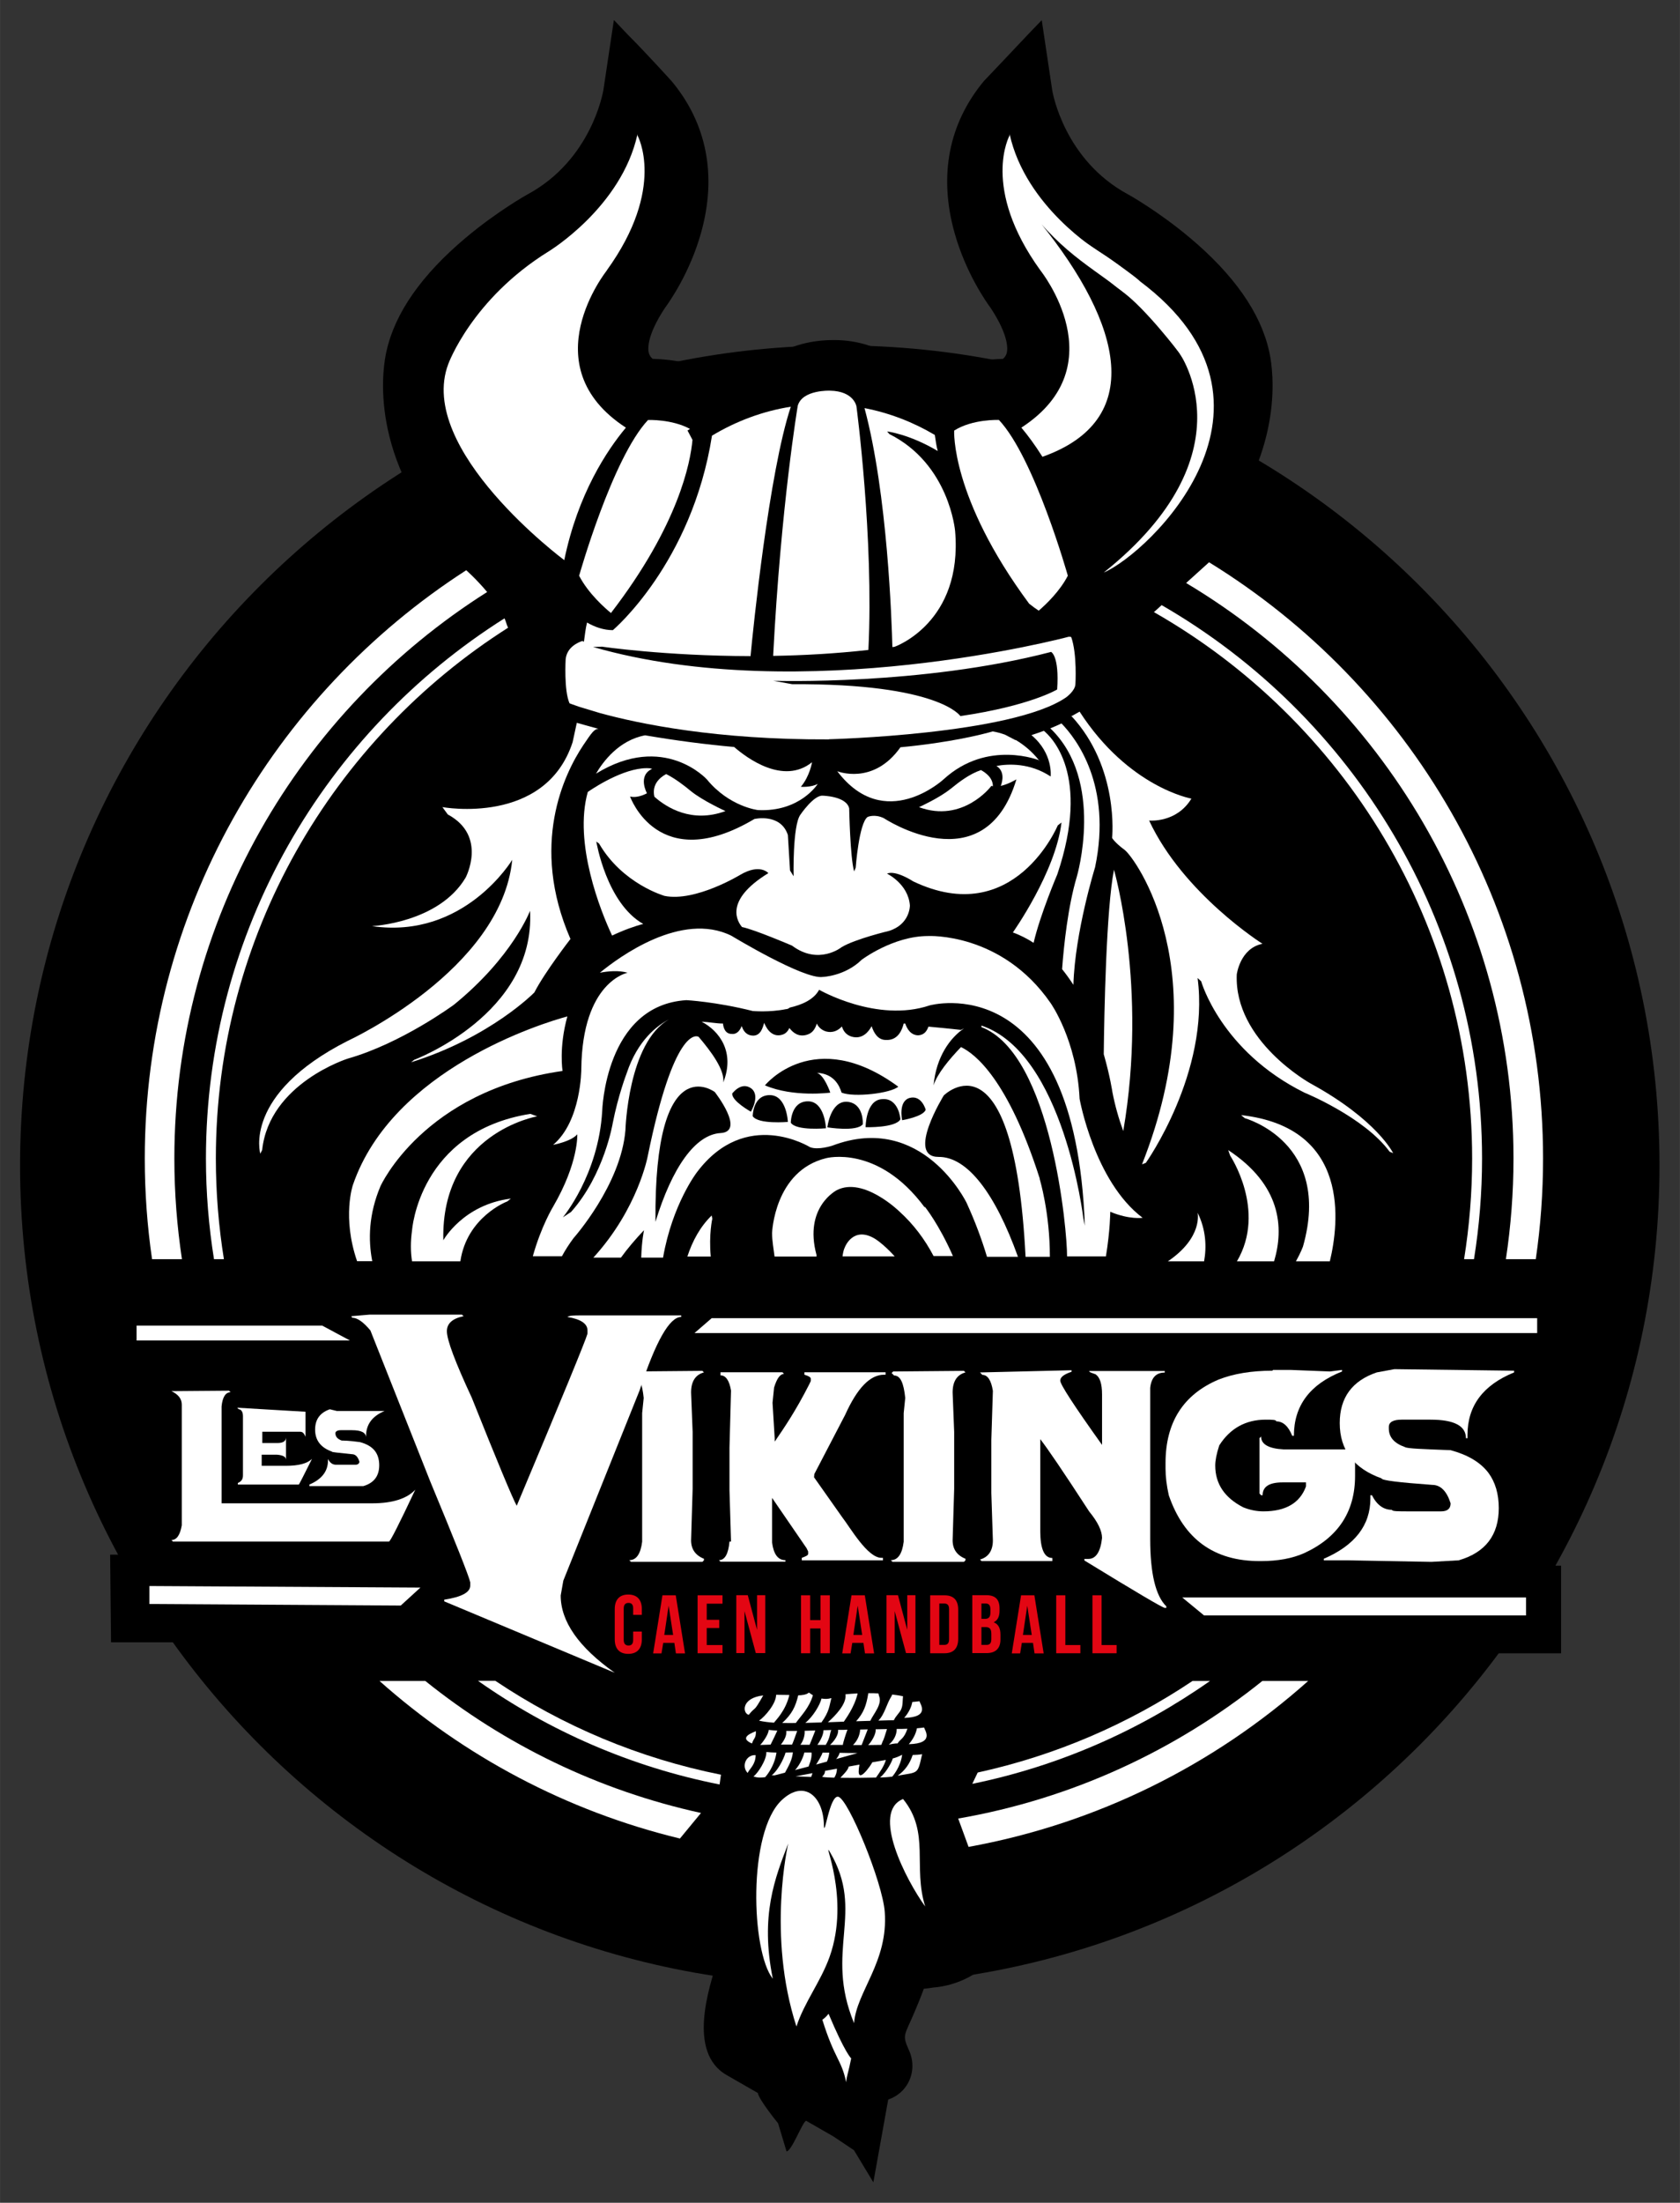
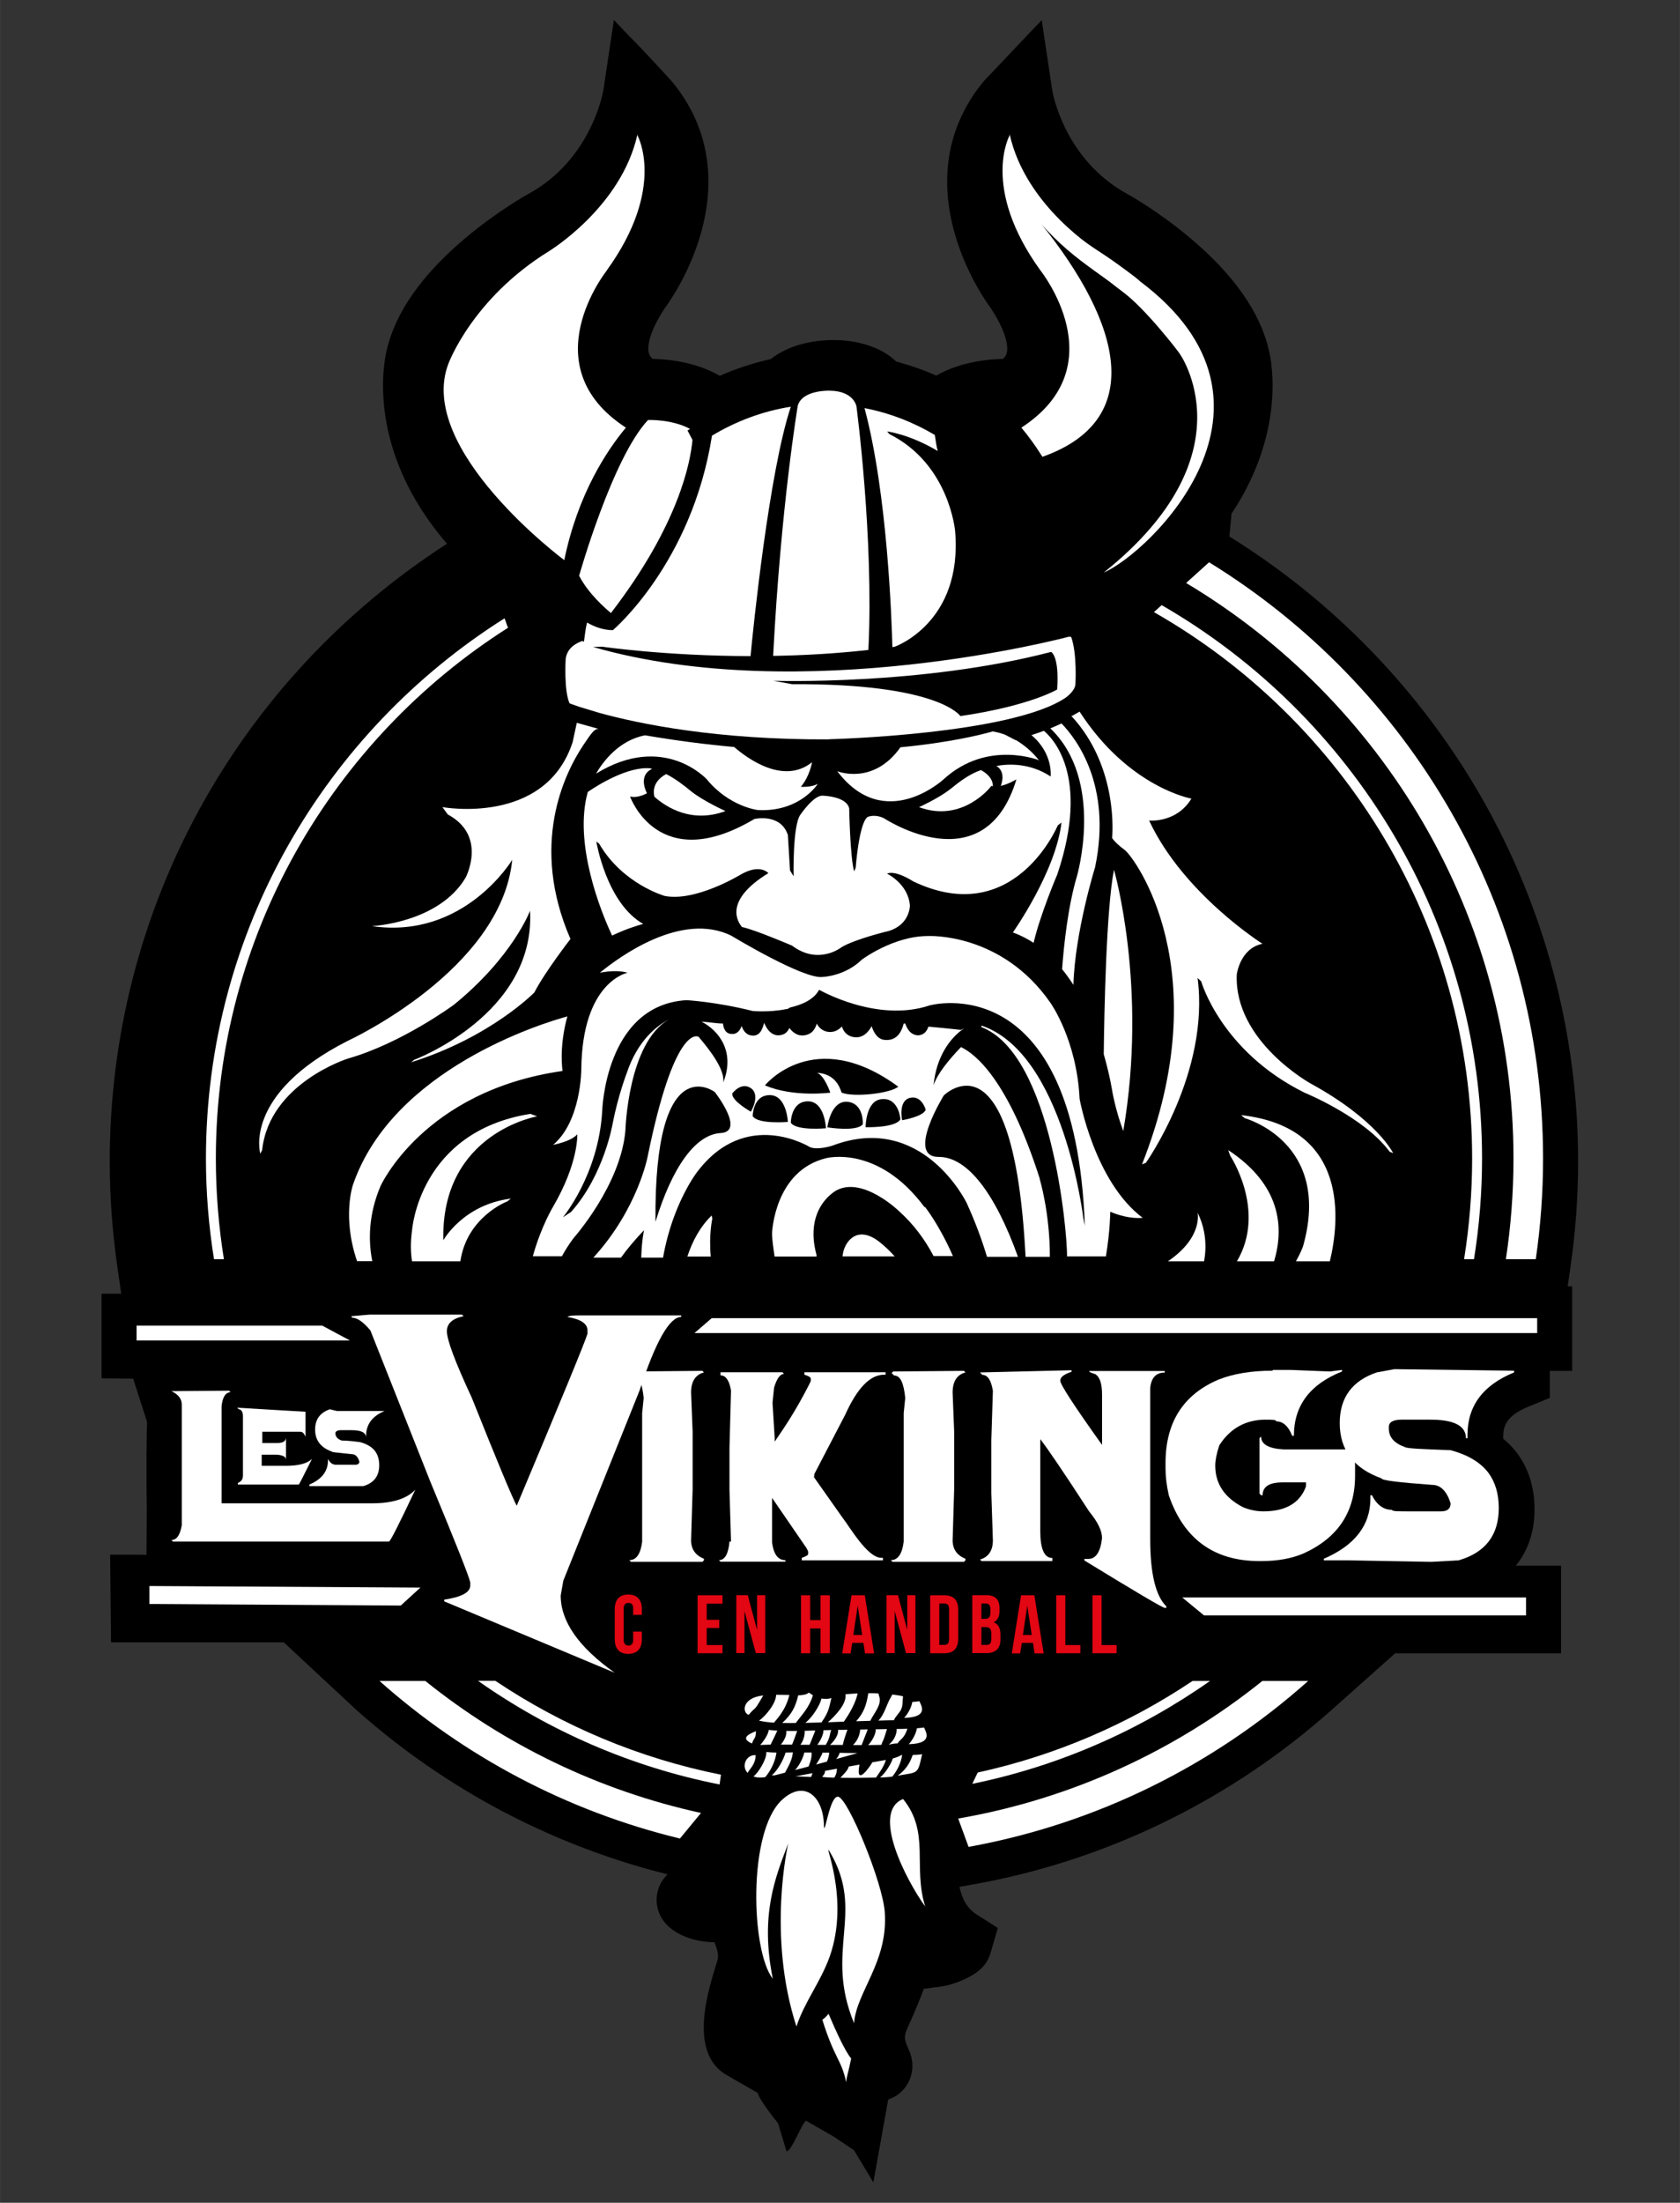
<svg xmlns="http://www.w3.org/2000/svg" version="1.1" viewBox="0 0 108.49 142.2" height="537.43" width="410.04">
  <rect x="0" y="0" width="108.49" height="142.2" fill="#333333" stroke="none" />
  <defs>
    <clipPath>
      <path d="m 36.671,455.53 h 91.819 v 111.4 H 36.671 Z" />
    </clipPath>
  </defs>
  <g transform="translate(-95.122,-44.785)">
    <g transform="matrix(1.153,0,0,-1.153,202.29,120.02)">
-       <path d="m 0,0 c 0,25.357 -20.556,45.912 -45.912,45.912 -25.357,0 -45.913,-20.555 -45.913,-45.912 0,-25.357 20.556,-45.912 45.913,-45.912 C -20.556,-45.912 0,-25.357 0,0" />
-     </g>
+       </g>
    <g transform="matrix(1.153,0,0,-1.153,158.18,172.11)">
      <path d="m 0,0 c 0.357,0.248 0.642,0.584 0.786,1.076 l 0.409,1.408 -1.217,0.777 c -0.519,0.348 -0.779,0.846 -0.93,1.524 l 0.865,0.156 C 0.127,4.98 0.342,5.021 0.555,5.063 L 0.594,5.07 C 7.743,6.489 14.4,9.807 19.887,14.691 l 3.562,3.171 h 9.295 v 4.909 H 30.21 c 0.68,0.835 1.048,1.904 1.048,3.146 0,1.206 -0.323,2.26 -0.959,3.131 l -0.03,0.04 c -0.222,0.289 -0.478,0.551 -0.766,0.787 v 0.09 c 0,0.547 0.108,1.175 1.397,1.702 l 1.213,0.496 v 1.512 h 1.251 v 4.736 h -0.25 l 0.156,1.079 c 0.284,1.956 0.428,3.947 0.428,5.917 0,7.145 -1.871,14.189 -5.409,20.368 C 24.882,71.728 20,76.778 14.166,80.391 l 0.121,1.28 c 3.031,4.557 2.244,8.515 2.101,9.106 -0.477,2.141 -1.976,4.28 -4.455,6.357 -1.742,1.459 -3.361,2.367 -3.429,2.405 l -0.021,0.01 c -3.566,1.931 -4.215,5.681 -4.239,5.821 l -0.588,3.93 -0.779,-0.81 c -0.604,-0.65 -2.453,-2.59 -2.453,-2.59 -1.981,-2.38 -2.552,-5.31 -1.648,-8.521 0.625,-2.223 1.759,-3.843 2.035,-4.215 1.035,-1.582 0.935,-2.325 0.88,-2.517 -0.04,-0.135 -0.124,-0.238 -0.207,-0.31 -1.696,-0.05 -2.902,-0.463 -3.734,-0.936 -0.732,0.321 -1.482,0.583 -2.243,0.783 -0.897,0.872 -2.305,1.205 -3.442,1.205 h -0.146 c -0.578,0 -2.237,-0.1 -3.438,-1.064 -0.974,-0.215 -1.93,-0.529 -2.86,-0.938 -0.835,0.481 -2.048,0.904 -3.761,0.951 -0.08,0.07 -0.166,0.175 -0.206,0.31 -0.06,0.191 -0.155,0.935 0.881,2.516 0.275,0.373 1.41,1.992 2.035,4.216 0.901,3.2 0.336,6.12 -1.631,8.49 0,0 -1.455,1.61 -2.469,2.62 l -0.778,0.82 -0.589,-3.93 c -0.03,-0.15 -0.676,-3.9 -4.24,-5.831 l -0.02,-0.01 c -0.07,-0.04 -1.688,-0.946 -3.429,-2.405 -2.479,-2.077 -3.979,-4.215 -4.456,-6.356 -0.159,-0.662 -1.132,-5.561 3.386,-10.792 -11.828,-7.629 -18.889,-20.555 -18.889,-34.578 0,-1.967 0.144,-3.957 0.427,-5.917 l 0.217,-1.496 h -1.103 V 33.26 l 1.772,-0.02 0.775,-2.415 -0.03,-1.878 v -1.752 l 0.02,-1.244 -0.02,-2.574 -0.732,0.01 h -1.304 l 0.05,-4.907 h 9.673 l 4.074,-3.792 c 2.824,-2.514 5.985,-4.625 9.365,-6.272 l 0.802,-0.376 c 2.333,-1.075 4.763,-1.932 7.255,-2.549 l -0.11,-0.122 c -0.517,-0.577 -0.646,-1.408 -0.33,-2.119 0.481,-1.076 1.884,-1.559 3.065,-1.561 0.192,-0.482 0.253,-0.751 0.162,-1.049 -0.424,-1.392 -1.716,-5.103 0.521,-6.388 l 1.75,-1.006 c 0.06,-0.381 1.133,-1.694 1.133,-1.694 l 0.474,-1.574 c 0.286,0 0.882,1.627 1.096,1.714 l 0.033,-0.019 1.503,-0.863 1.147,-0.769 1.085,-1.797 0.832,4.637 c 0.421,0.138 0.789,0.417 1.038,0.801 0.37,0.571 0.419,1.298 0.131,1.942 -0.407,0.911 -0.269,0.788 0.319,2.188 0.158,0.376 0.335,0.797 0.506,1.27 0.195,0.017 0.384,0.042 0.565,0.073 0,0 1.234,0.049 2.391,0.842" />
    </g>
    <g style="stroke-width:1.153">
      <g style="fill:#e30613">
        <path d="m 136.57,150.11 v 0.5 c 0,0.6 -0.3,0.94 -0.88,0.94 -0.57,0 -0.87,-0.34 -0.87,-0.94 v -1.95 c 0,-0.6 0.3,-0.94 0.87,-0.94 0.58,0 0.88,0.34 0.88,0.94 v 0.37 h -0.56 v -0.41 c 0,-0.26 -0.11,-0.36 -0.3,-0.36 -0.19,0 -0.31,0.1 -0.31,0.36 v 2.02 c 0,0.27 0.12,0.37 0.31,0.37 0.19,0 0.3,-0.1 0.3,-0.37 v -0.53 z" />
-         <path d="m 138.02,150.33 h 0.57 l -0.29,-1.89 z m 1.34,1.19 h -0.59 l -0.1,-0.68 h -0.72 l -0.11,0.68 h -0.54 l 0.6,-3.75 h 0.86 z" />
        <path d="m 140.76,149.35 h 0.81 v 0.53 h -0.81 v 1.1 h 1.02 v 0.53 h -1.61 v -3.74 h 1.61 v 0.54 h -1.02 z" />
        <path d="m 143.2,148.79 v 2.71 h -0.53 v -3.74 h 0.74 l 0.6,2.24 v -2.24 h 0.53 v 3.74 h -0.61 z" />
        <path d="m 147.44,151.51 h -0.59 v -3.74 h 0.59 v 1.6 h 0.67 v -1.6 h 0.6 v 3.74 h -0.6 v -1.6 h -0.67 z" />
        <path d="m 150.23,150.33 h 0.57 l -0.29,-1.89 z m 1.34,1.19 h -0.59 l -0.1,-0.68 h -0.72 l -0.11,0.68 h -0.54 l 0.6,-3.75 h 0.86 z" />
        <path d="m 152.9,148.79 v 2.71 h -0.53 v -3.74 h 0.74 l 0.6,2.24 v -2.24 h 0.53 v 3.74 h -0.61 z" />
        <path d="m 155.78,148.3 v 2.67 h 0.33 c 0.19,0 0.3,-0.1 0.3,-0.36 v -1.95 c 0,-0.26 -0.11,-0.36 -0.3,-0.36 z m -0.59,-0.53 h 0.93 c 0.59,0 0.88,0.32 0.88,0.92 v 1.89 c 0,0.6 -0.29,0.93 -0.88,0.93 h -0.93 z" />
        <path d="m 158.5,149.82 v 1.15 h 0.34 c 0.19,0 0.3,-0.1 0.3,-0.37 v -0.33 c 0,-0.34 -0.11,-0.45 -0.38,-0.45 z m 0,-1.52 v 0.99 h 0.23 c 0.22,0 0.35,-0.1 0.35,-0.4 v -0.21 c 0,-0.27 -0.1,-0.38 -0.3,-0.38 z m 1.17,0.32 v 0.14 c 0,0.38 -0.12,0.63 -0.38,0.75 0.32,0.12 0.44,0.41 0.44,0.8 v 0.31 c 0,0.57 -0.31,0.88 -0.89,0.88 h -0.93 v -3.74 h 0.89 c 0.61,0 0.87,0.28 0.87,0.86" />
        <path d="m 161.18,150.33 h 0.57 l -0.29,-1.89 z m 1.34,1.19 h -0.59 l -0.1,-0.68 h -0.72 l -0.11,0.68 h -0.54 l 0.6,-3.75 h 0.86 z" />
        <path d="m 163.33,147.77 h 0.59 v 3.21 h 0.97 v 0.53 h -1.56 z" />
        <path d="m 165.67,147.77 h 0.59 v 3.21 h 0.97 v 0.53 h -1.56 z" />
      </g>
      <g style="fill:#ffffff">
        <path d="m 109.91,134.56 0.1,0.1 c -0.32,0 -0.52,0.31 -0.58,0.91 v 6.26 h 9.73 c 1.31,0 2.24,-0.3 2.78,-0.88 v 0 0 c -1.05,2.23 -1.62,3.35 -1.7,3.35 h -13.95 l -0.1,-0.1 c 0.34,0 0.56,-0.32 0.67,-0.95 v -2.74 -1.99 -3.06 c 0,-0.37 -0.22,-0.66 -0.67,-0.87 v 0 0 z" />
        <path d="m 114.85,135.92 v 0 1.51 0.1 c -0.1,-0.21 -0.17,-0.32 -0.35,-0.32 h -0.27 -2.17 v 0.73 0 h 0.97 c 0.37,0 0.56,-0.12 0.56,-0.37 v 0 0 1.45 0 c 0,-0.19 -0.2,-0.3 -0.6,-0.33 h -0.87 -0.1 v 0.21 0.51 h 1.55 c 0.84,0 1.4,-0.15 1.7,-0.45 v 0 c -0.54,1.09 -0.83,1.64 -0.85,1.66 h -3.94 v -0.1 c 0.22,-0.1 0.33,-0.23 0.33,-0.49 v -1.16 -1.35 -1.32 c 0,-0.29 -0.13,-0.44 -0.27,-0.44 l -0.1,-0.1 v 0 z" />
        <path d="m 116.87,135.87 h 3.09 v 0 0 c -0.8,0.33 -1.2,0.87 -1.2,1.62 v 0.1 0 c 0,-0.32 -0.3,-0.48 -0.91,-0.48 h -0.56 -0.18 c -0.22,0 -0.33,0.1 -0.33,0.19 v 0 c 0,0.22 0.13,0.38 0.41,0.48 0.1,0 0.46,0 1.18,0.1 0.44,0.12 0.77,0.31 0.97,0.58 0.18,0.24 0.27,0.55 0.27,0.91 0,0.7 -0.34,1.15 -1.03,1.35 h -0.71 -2.19 -0.58 v -0.1 c 0.8,-0.34 1.2,-0.86 1.2,-1.55 v -0.1 0 c 0.13,0.25 0.3,0.37 0.52,0.37 0,0 0.15,0 0.45,0 h 0.81 c 0.17,0 0.25,-0.1 0.25,-0.2 -0.1,-0.32 -0.26,-0.48 -0.48,-0.48 -0.87,-0.1 -1.3,-0.12 -1.3,-0.17 -0.72,-0.26 -1.08,-0.73 -1.08,-1.42 0,-0.66 0.32,-1.09 0.95,-1.31 z" />
        <path d="m 117.81,129.75 1.18,-0.1 h 5.96 l 0.11,0.1 c -0.72,0.15 -1.08,0.47 -1.08,0.97 0,0.57 0.54,2 1.61,4.3 1.65,4.13 2.62,6.46 2.9,6.97 2.93,-6.97 4.45,-10.67 4.57,-11.11 v -0.21 c 0,-0.44 -0.44,-0.73 -1.3,-0.87 v 0 c 0.15,-0.1 0.44,-0.1 0.87,-0.1 h 6.48 v 0.1 c -0.75,0 -1.65,1.58 -2.68,4.73 l -4.93,12.29 -0.17,0.96 c 0,1.68 1.16,3.34 3.49,4.99 v 0 l -11.01,-4.61 v -0.11 c 1.12,-0.17 1.68,-0.47 1.68,-0.91 v -0.21 c -0.1,-0.43 -0.96,-2.6 -2.58,-6.5 l -3.87,-9.76 c -0.45,-0.54 -0.84,-0.82 -1.18,-0.82 z" />
        <path d="m 140.48,133.28 0.1,0.1 c -0.55,0.15 -0.83,0.58 -0.83,1.3 l 0.1,2.54 v 3.68 l -0.1,3.32 c 0,0.57 0.28,0.97 0.83,1.19 v 0.1 l -0.1,0.1 h -4.61 l -0.11,-0.11 c 0.45,0 0.73,-0.39 0.83,-1.19 v -8.3 l 0.1,-0.98 c -0.1,-0.97 -0.31,-1.45 -0.72,-1.45 l -0.16,-0.16 0.1,-0.1 z" />
        <path d="m 147.69,140.15 1.82,2.58 c 0.52,0.67 1.63,2.62 2.53,2.62 h 0.1 v 0.16 h -5.24 v -0.16 c 0.27,-0.1 0.41,-0.16 0.41,-0.26 v -0.15 l -0.1,-0.21 -2.23,-3.25 v 0.1 2.78 c 0.1,0.76 0.38,1.14 0.86,1.14 v 0 0.1 h -4.19 l -0.1,-0.1 c 0.38,0 0.61,-0.4 0.68,-1.2 h 0.1 l -0.1,-3.32 v -2.74 l 0.1,-3.69 c -0.11,-0.65 -0.34,-0.98 -0.68,-0.98 v 0 -0.1 -0.1 h 4 l 0.1,0.11 c -0.25,0 -0.46,0.29 -0.64,0.88 l -0.1,0.98 0.14,2.3 v 0.21 c 0.6,-0.88 1.34,-1.95 2.23,-3.7 l 0.1,-0.21 v -0.15 c 0,-0.1 -0.14,-0.18 -0.41,-0.26 v -0.16 h 5.24 v 0.16 h -0.1 c -0.9,0 -1.73,0.86 -2.51,2.59 l -1.99,3.82 z" />
        <path d="m 157.37,133.28 0.1,0.1 c -0.55,0.15 -0.83,0.58 -0.83,1.3 l 0.1,2.54 v 3.68 l -0.1,3.32 c 0,0.57 0.28,0.97 0.83,1.19 v 0.1 l -0.1,0.1 h -4.61 l -0.11,-0.11 c 0.45,0 0.73,-0.39 0.83,-1.19 v -8.3 l 0.1,-0.98 c -0.1,-0.97 -0.31,-1.45 -0.72,-1.45 l -0.16,-0.16 0.1,-0.1 z" />
        <path d="m 164.32,133.24 v 0.1 c -0.49,0.16 -0.73,0.35 -0.73,0.57 0,0.25 0.9,1.63 2.7,4.15 v -3.26 c 0,-0.68 -0.14,-1.11 -0.42,-1.3 -0.27,-0.1 -0.41,-0.13 -0.41,-0.21 v 0 h 4.88 v 0.1 c -0.56,0 -0.87,0.33 -0.94,0.99 v 0.26 6.58 1.87 1.04 c 0,2.23 0.35,3.68 1.04,4.35 v 0.1 h -0.1 c -0.13,0 -1.86,-1.02 -5.19,-3.06 v -0.1 h 0.26 c 0.48,0 0.78,-0.45 0.88,-1.35 0,-0.46 -0.27,-1.03 -0.83,-1.71 -1.68,-2.59 -2.74,-4.14 -3.16,-4.67 v 4.62 1.29 c 0,1.18 0.26,1.76 0.78,1.76 v 0.1 0.1 0 h -4.57 l -0.1,-0.1 c 0.55,-0.16 0.83,-0.58 0.83,-1.24 l -0.1,-3.06 v -3.42 l 0.1,-3.17 c -0.11,-0.69 -0.34,-1.03 -0.68,-1.03 l -0.15,-0.16 h 0.1 z" />
        <path d="m 177.33,133.22 h 1.14 l 2.54,0.1 0.78,-0.1 v 0.1 c -2.07,0.82 -3.11,2.2 -3.11,4.15 h -0.11 c -0.25,-0.62 -0.59,-0.93 -1.03,-0.93 0,-0.1 -0.23,-0.11 -0.68,-0.11 -1.29,0 -2.3,0.56 -3,1.66 -0.18,0.55 -0.26,0.98 -0.26,1.3 0,1.18 0.6,2.08 1.81,2.7 0.42,0.17 0.86,0.26 1.3,0.26 1.44,0 2.36,-0.54 2.75,-1.61 v -0.26 0 h -1.51 c -0.86,0 -1.29,0.27 -1.29,0.83 h -0.1 l -0.1,-0.11 v -3.58 l 0.1,-0.1 c 0,0.5 0.49,0.78 1.46,0.83 h 4.46 c 0.1,0 0.15,0.37 0.15,1.09 v 0.62 c 0,2.31 -1.09,3.97 -3.27,4.98 -0.78,0.35 -1.72,0.52 -2.8,0.52 h -0.1 c -2.94,0 -4.89,-1.42 -5.86,-4.25 -0.14,-0.63 -0.21,-1.2 -0.21,-1.72 v -0.36 c 0,-2.62 1.14,-4.42 3.43,-5.39 0.97,-0.38 2.13,-0.57 3.47,-0.57" />
        <path d="m 185.17,133.17 7.73,0.1 v 0 0.11 c -2.01,0.82 -3.01,2.16 -3.01,4.04 v 0.21 h -0.1 c 0,-0.8 -0.76,-1.2 -2.29,-1.2 h -1.4 -0.46 c -0.55,0 -0.83,0.16 -0.83,0.47 v 0.1 c 0,0.56 0.34,0.95 1.04,1.2 0.16,0.1 1.15,0.13 2.95,0.2 1.11,0.3 1.92,0.78 2.44,1.46 0.45,0.61 0.67,1.37 0.67,2.28 0,1.74 -0.86,2.87 -2.59,3.37 l -1.76,0.1 -5.5,-0.1 h -1.45 v -0.1 c 2,-0.86 3.01,-2.16 3.01,-3.89 v -0.21 h 0.1 c 0.32,0.63 0.75,0.94 1.29,0.94 0,0.1 0.38,0.1 1.14,0.1 h 2.03 c 0.41,0 0.62,-0.17 0.62,-0.52 -0.25,-0.79 -0.65,-1.19 -1.19,-1.19 -2.18,-0.16 -3.27,-0.29 -3.27,-0.42 -1.8,-0.64 -2.7,-1.84 -2.7,-3.57 0,-1.64 0.8,-2.73 2.39,-3.27 z" />
        <path d="m 121,148.43 -16.23,-0.1 v -1.16 l 17.5,0.1 z" />
        <path d="m 193.67,149.07 h -20.79 l -1.41,-1.16 h 22.2 z" />
        <path d="m 194.39,130.84 h -54.42 l 1.11,-0.96 h 53.31 z" />
        <path d="m 117.72,131.32 h -13.78 v -0.96 h 11.99 z" />
        <path d="m 176.64,153.3 c -5.58,4.48 -12.3,7.61 -19.64,8.88 l 0.67,1.83 c 8.32,-1.51 15.86,-5.3 21.93,-10.71 z" />
        <path d="m 122.59,153.3 h -2.96 c 5.45,4.85 12.08,8.4 19.4,10.17 0.47,-0.57 0.95,-1.15 1.36,-1.65 -6.62,-1.45 -12.69,-4.41 -17.8,-8.52" />
        <path d="m 171.72,82.42 c 12.65,7.552 21.14,21.38 21.14,37.15 0,2.21 -0.17,4.38 -0.49,6.5 h 0.52 1.41 c 0.31,-2.12 0.47,-4.29 0.47,-6.5 0,-16.26 -8.64,-30.537 -21.57,-38.488 z" />
        <path d="m 109.06,119.57 c 0,-14.39 7.54,-27.06 18.87,-34.262 -0.1,-0.203 -0.13,-0.405 -0.23,-0.606 -11.57,7.302 -19.28,20.198 -19.28,34.868 0,2.21 0.18,4.38 0.52,6.5 h 0.64 c -0.34,-2.12 -0.52,-4.29 -0.52,-6.5" />
-         <path d="m 106.87,126.07 c -0.32,-2.12 -0.49,-4.29 -0.49,-6.5 0,-15.37 8.07,-28.899 20.2,-36.568 -0.69,-0.826 -1.35,-1.405 -1.35,-1.407 -12.48,8.043 -20.76,22.065 -20.76,37.975 0,2.21 0.16,4.38 0.47,6.5 z" />
        <path d="m 170.14,83.849 -0.5,0.451 c 12.26,6.985 20.55,20.18 20.55,35.27 0,2.21 -0.18,4.38 -0.52,6.5 h 0.64 c 0.34,-2.12 0.52,-4.29 0.52,-6.5 0,-15.25 -8.34,-28.598 -20.69,-35.721" />
        <path d="m 172.13,153.3 c -4.15,2.78 -8.84,4.81 -13.87,5.91 l -0.35,0.73 c 5.61,-1.15 10.81,-3.45 15.35,-6.64 z" />
        <path d="m 141.68,159.35 c -5.3,-1.06 -10.23,-3.15 -14.57,-6.06 h -1.12 c 4.6,3.24 9.89,5.56 15.6,6.69 z" />
      </g>
    </g>
    <g transform="matrix(1.153,0,0,-1.153,153.44,160.92)">
      <path d="M 0,0 C 1.526,-1.877 0.537,-3.775 1.24,-6.018 0.159,-4.527 -1.803,-0.719 0,0 m -2.745,-12.55 c -1.69,4.089 0.648,6.184 -1.354,9.585 -0.468,0.797 1.168,-2.55 -0.017,-5.873 -0.496,-1.389 -1.418,-2.545 -1.856,-3.898 -1.663,5.114 -0.46,10.245 -0.46,10.245 -0.739,-1.923 -1.583,-4.024 -0.864,-7.57 -1.213,1.522 -1.418,8.209 0.505,10.004 1.244,1.162 2.32,0.229 2.358,-1.4 0.018,-0.825 0.316,1.706 0.807,1.584 0.569,-0.142 2.48,-4.797 2.6,-6.446 0.207,-2.796 -1.589,-4.469 -1.719,-6.231 m -0.442,-3.309 c -0.259,1.267 -0.648,1.296 -1.335,3.504 0.126,0.08 0.246,0.198 0.349,0.333 0.923,-2.199 1.267,-2.499 1.267,-2.499 -0.143,-0.748 -0.244,-0.933 -0.281,-1.338 M -8.38,1.263 c 0.228,0.159 0.741,0.919 0.723,1.369 C -7.47,2.613 -7.282,2.604 -7.091,2.601 -7.209,1.768 -7.725,1.223 -7.725,1.223 -7.934,1.195 -8.135,1.18 -8.38,1.263 m 0.123,1.194 C -8.264,1.921 -8.585,1.712 -8.706,1.46 -9.073,1.835 -8.794,2.493 -8.257,2.457 m 0.014,1.342 c 0.01,-0.41 -0.113,-0.364 -0.22,-0.69 -0.798,0.343 0.08,0.62 0.22,0.69 M -7.833,5.8 C -8.417,4.772 -8.219,5.244 -8.645,4.713 -9.003,4.805 -9.069,5.66 -7.833,5.8 M -7.044,3.828 C -7.095,3.704 -7.349,3.18 -7.419,3.046 -7.608,3.042 -8,3.028 -8.004,3.027 -7.882,3.14 -7.527,3.623 -7.528,3.87 -7.369,3.852 -7.206,3.838 -7.044,3.828 m -0.066,2.007 0.741,-0.01 c -0.21,-0.897 -0.78,-1.431 -0.863,-1.551 -0.282,0.019 -0.562,0.052 -0.836,0.112 0.342,0.235 0.955,0.951 0.958,1.447 M -5.276,5.96 -5.049,5.806 C -5.265,5.099 -5.697,4.685 -6.008,4.257 c -0.064,0 -0.391,-0.01 -0.76,0 0.545,0.503 0.741,0.906 0.896,1.549 0.183,0 0.468,0.029 0.596,0.155 m 0.043,-2.923 c -0.173,0 -0.346,0 -0.518,0 0.168,0.22 0.263,0.552 0.238,0.781 0.201,0.01 0.398,0.011 0.597,0.016 C -4.955,3.722 -5.172,3.192 -5.233,3.039 m 0.16,-1.591 -0.076,-0.213 c -0.291,0.01 -0.582,0.023 -0.873,0.036 0.316,0.06 0.632,0.12 0.949,0.177 M -5.53,2.606 c 0.133,-10e-4 0.266,0 0.4,0 C -5.082,2.252 -5.298,1.843 -5.293,1.82 -5.546,1.754 -5.798,1.688 -6.049,1.622 c 0.294,0.319 0.477,0.776 0.519,0.984 m -0.643,0 C -6.217,2.173 -6.408,1.859 -6.613,1.476 -7.535,1.234 -7.056,1.357 -7.359,1.325 c 0.485,0.406 0.771,1.209 0.776,1.277 0.136,0 0.273,0.01 0.41,0.01 M -6.22,3.048 c -0.196,0 -0.378,0 -0.623,0 0.171,0.215 0.336,0.493 0.302,0.764 0.204,0 0.407,0 0.61,0 C -6.184,3.089 -6.22,3.048 -6.22,3.048 m 1.651,2.579 c 0.193,-0.035 0.374,-0.03 0.554,0.025 -0.112,-0.41 -0.104,-0.738 -0.558,-1.364 -0.301,-0.01 -0.603,-0.019 -0.903,-0.025 0.431,0.343 0.827,1.014 0.907,1.364 m 1.344,0.237 c 0.227,0.022 0.454,0.039 0.681,0.048 C -2.727,5.111 -3.269,4.418 -3.316,4.333 -3.938,4.309 -3.786,4.314 -4.209,4.298 c 0.405,0.359 1.063,1.029 0.984,1.566 m 1.275,0.062 c 0.19,10e-4 0.38,0 0.569,-0.013 l 0.034,-0.139 c 0.199,-0.455 -0.3,-0.99 -0.49,-1.396 -0.265,-0.01 -0.528,-0.016 -0.792,-0.024 0.429,0.48 0.571,0.895 0.678,1.544 V 5.926 M -0.606,5.85 C -0.308,5.814 -0.168,5.789 -0.005,5.756 -0.032,5.494 -0.001,5.221 -0.125,4.985 -0.232,4.784 -0.427,4.624 -0.512,4.414 c -0.181,0 0.054,0 -0.872,-0.024 0.359,0.357 0.461,0.947 0.731,1.359 L -0.606,5.85 M 0.242,3.93 C 0.045,3.343 -0.161,3.367 -0.305,3.114 -0.446,3.119 -0.645,3.079 -0.8,3.047 c 0.268,0.204 0.451,0.553 0.443,0.877 0.199,0 0.398,0 0.599,0.01 M 0.517,5.433 C 0.681,5.449 0.799,5.459 0.918,5.476 0.961,5.314 1.53,4.578 0.062,4.542 0.323,4.839 0.472,5.166 0.517,5.433 M 0.775,3.96 C 0.939,3.976 1.057,3.987 1.176,4.004 1.219,3.841 1.788,3.106 0.32,3.07 0.581,3.367 0.73,3.694 0.775,3.96 M -0.58,2.27 c 0.198,0.051 0.364,0.122 0.528,0.209 C -0.14,1.771 -0.605,1.255 -0.605,1.255 -0.829,1.223 -1.06,1.21 -1.292,1.204 -0.901,1.513 -0.578,2.192 -0.58,2.27 m -0.957,1.634 c 0.212,0 0.424,0.01 0.636,0.012 -0.256,-0.831 -0.162,-0.462 -0.32,-0.885 -0.244,0 -0.489,-0.01 -0.734,-0.01 0.183,0.173 0.456,0.632 0.418,0.881 M -3.048,1.817 c 0.202,0.036 0.403,0.073 0.605,0.11 -0.256,-1.381 0.712,0.065 0.717,0.128 0.321,0.059 0.748,0.131 0.762,0.132 -0.101,-0.353 -0.344,-0.69 -0.553,-0.986 -0.78,-0.01 -1.058,-0.024 -1.994,-0.011 0.377,0.389 0.443,0.51 0.463,0.627 m 0.245,1.206 c 0.231,0.227 0.382,0.537 0.4,0.866 0.141,0 0.283,0.01 0.423,0.01 L -2.321,3.022 c -0.161,-10e-4 -0.322,0 -0.482,0 M -3.748,2.237 c 0.095,0.109 0.159,0.218 0.195,0.35 0.336,-0.01 0.669,-0.011 1.005,-0.014 -0.4,-0.112 -0.8,-0.223 -1.2,-0.336 m -0.624,-0.66 c 0.223,0.04 0.446,0.081 0.667,0.121 0,-0.181 -0.048,-0.347 -0.147,-0.503 -0.597,0.013 -0.682,0.049 -0.682,0.049 0.068,0.078 0.166,0.171 0.162,0.333 m -0.141,1.02 c 0.126,0 0.252,0 0.378,0 C -4.168,2.274 -4.267,2.094 -4.267,2.094 -4.468,2.038 -4.669,1.984 -4.872,1.931 c 0.061,0.077 0.352,0.567 0.359,0.666 m 0.183,0.434 c -0.156,0 -0.313,10e-4 -0.47,0 0.083,0.111 0.351,0.527 0.34,0.821 0.146,0 0.292,0.01 0.437,0.01 C -4.12,3.636 -4.068,3.473 -4.33,3.031 m 0.687,0.841 c 0.227,0 0.463,0 0.528,0.01 -0.094,-0.246 -0.261,-0.774 -0.257,-0.853 -0.24,0 -0.48,0 -0.719,0 0.277,0.251 0.494,0.612 0.448,0.843 m 3.34,-2.566 C 0.103,1.589 0.379,1.98 0.538,2.465 0.735,2.469 0.899,2.48 1.068,2.51 0.807,1.348 0.865,1.519 -0.303,1.306" style="fill:#ffffff" />
    </g>
    <g style="fill:#ffffff;stroke-width:1.153">
      <path d="m 163,86.869 c 0,0 0.54,0.244 0.39,2.426 0,0 -1.74,1.055 -6.25,1.717 0,0 -1.35,-2.11 -10.86,-2.06 l -1.22,-0.22 c 0,0 9.58,0.318 17.94,-1.863 m -14.34,5.638 c 0,0 11.79,-0.294 15.3,-2.697 0,0 0.59,-0.417 0.61,-0.858 0,0 0.12,-1.935 -0.27,-3.04 0,0 -0.1,-0.05 -0.25,0 0,0 -17.06,4.536 -30.63,0.638 L 134,86.53 c 0,0 4.07,0.6 9.59,0.61 0.16,-1.708 1.19,-11.859 2.6,-16.099 -1.81,0.285 -3.53,0.931 -5.09,1.868 -1.3,8.25 -6.4,12.555 -6.4,12.555 -0.6,0 -1.17,-0.203 -1.67,-0.491 -0.1,0.409 -0.14,0.822 -0.2,1.239 l -0.1,-0.05 c -0.24,0.08 -1,0.376 -1.08,1.182 0,0 -0.12,2.01 0.25,2.843 0,0 0.2,0.08 0.61,0.219 l 1.34,0.406 c 2.55,0.701 7.55,1.736 14.79,1.704" />
      <path d="m 151.2,86.742 c 0.36,-7.232 -0.77,-15.718 -0.77,-15.718 0,0 -0.15,-0.995 -1.72,-1.019 0,0 -1.77,-0.07 -2.07,0.967 0,0 -1.09,6.454 -1.59,16.153 1.94,-0.03 4.03,-0.147 6.15,-0.383" />
      <path d="m 134.3,62.248 c 3.87,-5.352 1.99,-8.716 1.99,-8.716 v -0.09 c -1.03,4.724 -5.74,7.573 -5.74,7.573 -4.96,3.074 -6.48,7.269 -6.48,7.269 -2.09,5.534 7.49,12.66 7.49,12.66 0.88,-4.281 2.77,-7.106 3.98,-8.552 -6.16,-4.003 -1.23,-10.148 -1.23,-10.148" />
      <path d="m 152.9,86.535 c 0,0 4.41,-1.545 3.9,-7.475 0,0 -0.37,-4.315 -4.24,-6.251 l -0.15,-0.172 c 0,0 1.42,0.165 3.27,1.263 -0.1,-0.34 -0.13,-0.684 -0.19,-1.037 -1.4,-0.829 -2.93,-1.421 -4.54,-1.733 1.49,5.53 1.76,13.828 1.8,15.427 l 0.15,-0.02" />
      <path d="m 134.59,84.368 v -0.03 c 4.36,-5.672 5.12,-9.704 5.25,-11.157 l -0.32,-0.604 0.16,-0.104 c -1.18,-0.64 -2.71,-0.576 -2.71,-0.576 -2.31,2.459 -4.45,10.055 -4.45,10.055 0.59,1.145 1.68,2.101 2.07,2.418" />
-       <path d="m 162.2,84.207 c 0.48,-0.414 1.37,-1.263 1.88,-2.258 0,0 -2.14,-7.595 -4.45,-10.055 0,0 -1.7,-0.07 -2.89,0.687 0,0 -0.24,4.312 4.84,11.172 0.21,0.167 0.42,0.324 0.62,0.454" />
      <path d="m 162.29,59.158 c 2.43,2.793 4.47,3.435 7.07,5.954 1.89,2.217 2.97,3.882 3.46,5.352 0.1,-0.74 0,-1.475 -0.28,-2.182 0,0 -1.52,-4.195 -6.47,-7.269 0,0 -4.71,-2.85 -5.75,-7.575 v 0.09 c 0,0 -1.88,3.362 1.99,8.714 0,0 4.93,6.146 -1.23,10.149 0.4,0.476 0.87,1.103 1.36,1.883 6.65,-2.355 5.22,-8.478 -0.14,-15.115" />
      <path d="m 162.95,91.803 c 3.54,3.391 1.71,9.577 1.71,9.577 -0.57,1.91 -0.84,4.45 -0.95,5.97 0.26,0.32 0.5,0.66 0.73,1.01 0.1,-3.41 1.4,-7.59 1.4,-7.59 1.11,-5.305 -1.23,-8.319 -2.17,-9.283 -0.22,0.105 -0.46,0.21 -0.72,0.316" />
      <path d="m 166.4,112.84 c 0.41,1.42 0.56,2.45 0.56,2.45 0.17,0.88 0.41,1.72 0.7,2.51 1.6,-9.3 -0.6,-16.87 -0.6,-16.87 -0.5,2.56 -0.63,9.22 -0.66,11.91" />
      <path d="m 162.53,91.964 c -0.25,0.09 -0.51,0.184 -0.8,0.277 1.42,1.185 1.24,2.669 1.24,2.669 -1.34,-0.885 -2.73,-0.819 -3.5,-0.68 0.54,0.346 0.4,0.967 0.28,1.289 0.5,-0.114 1.01,-0.423 1.01,-0.423 -2.06,6.824 -8.56,2.507 -8.56,2.507 -0.6,-0.29 -1.05,-0.08 -1.05,-0.08 -0.56,0.395 -0.77,3.277 -0.77,3.277 l -0.1,0.24 c -0.26,-0.9 -0.32,-4.072 -0.32,-4.072 -0.18,-0.792 -1.71,-0.818 -1.71,-0.818 -0.58,-0.05 -1.45,1.24 -1.45,1.24 -0.5,0.714 -0.43,3.96 -0.43,3.96 l -0.23,-0.37 -0.14,-2.295 c -0.47,-1.426 -2.16,-1.031 -2.16,-1.031 -6.22,3.696 -8.03,-1.451 -8.03,-1.451 0.51,0.131 1.09,-0.211 1.09,-0.211 0,0 -0.63,-1.138 0.34,-1.576 l -0.1,-0.02 v -0.01 c -1.44,-0.149 -3.39,1.064 -4.06,1.521 -0.93,3.301 0.83,7.713 1.57,9.273 0.71,-0.34 1.49,-0.62 2.01,-0.75 -2.38,-1.35 -3.03,-5.318 -3.03,-5.318 l 0.18,0.132 c 1.51,2.606 4.23,3.376 4.23,3.376 2,0.4 4.9,-1.37 4.9,-1.37 1.27,-0.74 1.8,-0.1 1.8,-0.1 -2.92,1.79 -1.97,3.16 -1.7,3.48 0.78,0.15 3.23,1.2 3.23,1.2 1.72,1.29 3.2,0.1 3.2,0.1 0.87,-0.53 3.06,-1.05 3.06,-1.05 1.37,-0.43 1.35,-1.64 1.35,-1.64 -0.1,-1.4 -1.48,-2.06 -1.48,-2.06 0.58,-0.24 1.69,0.5 1.69,0.5 6.54,3.12 9.34,-3.612 9.34,-3.612 l 0.24,-0.185 c -0.37,3.187 -3.14,7.097 -3.14,7.097 0.48,0.17 0.92,0.4 1.34,0.67 0.42,-1.82 1.53,-4.42 1.53,-4.42 2.18,-6.468 -0.4,-8.899 -0.91,-9.302" />
      <path d="m 166.54,125.89 c 0.28,-1.72 0.28,-2.88 0.28,-2.88 1.24,0.52 2.09,0.39 2.09,0.39 -3.12,-2.35 -4.07,-7.68 -4.07,-7.68 -0.18,-3.8 -1.87,-6.18 -1.87,-6.18 -3.17,-4.59 -7.92,-4.33 -7.92,-4.33 -2.25,0 -4.28,1.53 -4.28,1.53 -1.08,1.06 -2.51,1.11 -2.51,1.11 -1.21,0.19 -5.91,-2.66 -5.91,-2.66 -3.22,-1.59 -7.25,1.37 -8.49,2.39 0.51,-0.1 1.21,-0.17 1.79,0 0,0 -2.93,0.55 -2.99,6.23 0,0 0,3.35 -1.82,4.88 0,0 1.16,-0.21 1.56,-0.68 0,0 0.1,1.82 -1.56,4.67 0,0 -0.77,1.26 -1.31,3.2 h 1.88 c 0.21,-0.39 0.46,-0.78 0.75,-1.17 0,0 3.06,-3.43 3.35,-6.97 0,0 0.16,-5.67 2.83,-7.16 -0.77,0.4 -2.04,1.35 -2.75,3.49 0,0 -0.55,1.43 -0.9,3.22 0,0 -0.55,3.33 -2.69,5.73 l -0.53,0.35 c 0,0 2.3,-2.74 2.54,-6.86 0,0 0.18,-6.84 5.44,-7.16 0,0 1.9,0.1 4.28,0.7 0,0 1.06,0.1 2.15,-0.12 0.14,0 0.24,-0.1 0.24,-0.1 v 0 c 0.79,-0.18 1.55,-0.51 1.9,-1.15 0,0 3.73,2.15 7.13,1.01 0,0 9.4,-2.65 10.03,14.22 l -0.1,-0.49 c 0,0 -1.26,-10.64 -6.58,-12.43 v 0.1 c 4.55,1.74 5.55,13.25 5.53,14.8 z" />
      <path d="m 141.08,123.25 c -0.74,0.72 -1.24,1.64 -1.57,2.65 h 1.51 c -0.13,-1.44 0.1,-2.44 0.1,-2.44 z" />
      <path d="m 149.69,125.28 c -0.1,0.2 -0.13,0.4 -0.16,0.61 h 3.37 c -0.73,-0.81 -1.28,-1.14 -1.28,-1.14 -1.4,-0.84 -1.93,0.53 -1.93,0.53" />
      <path d="m 153.38,117.1 c 0,0 -0.27,-1.23 0.49,-1.44 0.77,-0.2 1.03,0.76 1.03,0.76 -0.14,0.45 -1.52,0.68 -1.52,0.68 m -2.36,0.45 c 0,0 0,-1.75 1.06,-1.81 1.09,-0.1 1.19,1.3 1.19,1.3 -0.32,0.57 -2.25,0.51 -2.25,0.51 m -0.18,-0.19 c -0.39,0.51 -2.29,0.2 -2.29,0.2 0,0 0.2,-1.73 1.29,-1.65 1.09,0.1 1,1.45 1,1.45 m -4.65,-0.1 c 0,0 0,-1.38 1.11,-1.38 1.09,0 1.16,1.74 1.16,1.74 0,0 -1.92,0.18 -2.27,-0.36 m -2.46,-0.42 c 0,0 0,-1.36 1.1,-1.36 1.1,0 1.17,1.73 1.17,1.73 0,0 -1.92,0.17 -2.27,-0.37 m -1.34,-1.44 c 0,0 0.57,-0.81 1.22,-0.37 0.65,0.45 0,1.52 0,1.52 0,0 -1.22,-0.68 -1.2,-1.15 m 10.74,-0.48 c -0.48,0.45 -2.9,0.72 -3.68,0.4 -0.15,-0.48 -0.51,-1.23 -1.6,-1.28 0.48,0.13 0.87,1.28 0.87,1.28 0,0 -2.38,0.32 -4.22,-0.47 0,0 3.17,-3.92 8.63,0.1 m -11.5,2.98 c -1.64,0.1 -3.13,2.24 -4.2,5.73 -0.1,-11.35 3.83,-8.38 3.83,-8.38 0,0 2.01,2.56 0.37,2.65 m 20.62,2.95 c -2.05,-6.42 -4.19,-8.08 -5.09,-8.5 -0.76,0.79 -1.54,1.73 -1.77,2.47 0.17,-1.86 1.08,-3.08 1.97,-3.68 l -0.21,0.1 c 0,0 -0.87,-0.1 -2.09,-0.21 -0.1,0.26 -0.25,0.53 -0.65,0.56 -0.48,0 -0.73,-0.4 -0.85,-0.76 h -0.1 c -0.1,0.4 -0.36,1.1 -1.15,1.06 -0.52,0 -0.78,-0.46 -0.92,-0.89 -0.2,0.37 -0.61,0.88 -1.31,0.67 -0.34,-0.11 -0.52,-0.36 -0.61,-0.65 -0.24,0.25 -0.58,0.45 -1.06,0.31 -0.28,-0.1 -0.46,-0.28 -0.56,-0.5 -0.1,0.32 -0.26,0.61 -0.63,0.72 -0.55,0.17 -0.91,-0.13 -1.14,-0.43 -0.1,0.19 -0.22,0.36 -0.46,0.43 -0.76,0.23 -1.1,-0.59 -1.17,-0.77 -0.1,0.35 -0.23,0.81 -0.69,0.83 -0.48,0 -0.67,-0.34 -0.76,-0.62 -0.11,0.27 -0.3,0.55 -0.65,0.51 -0.43,0 -0.54,-0.43 -0.56,-0.67 -0.44,0 -0.9,-0.1 -1.38,-0.12 1.15,0.6 2.17,1.97 1.4,3.92 0.1,-0.82 -0.81,-2.02 -1.59,-2.94 -0.16,-0.1 -1.61,-0.54 -3.29,7.7 0,0 -0.62,3.38 -3.51,6.55 h 1.78 c 0.42,-0.58 0.92,-1.17 1.49,-1.77 0,0 -0.15,0.69 -0.18,1.77 h 1.41 c 0.6,-3.45 2.18,-5.5 2.18,-5.5 3.16,-4.22 7.31,-1.63 7.31,-1.63 0.53,0.21 1.45,-0.1 1.45,-0.1 5.81,-2.2 8.66,3.69 8.66,3.69 0.55,1.2 0.98,2.36 1.32,3.49 h 2 c -1.46,-4.07 -3.26,-6.47 -5.13,-6.45 -2.12,0 0.34,-3.97 0.34,-3.97 0,0 4.52,-4.46 5.28,10.42 h 1.57 c 0,-2.89 -0.66,-5.03 -0.66,-5.03" />
      <path d="m 154.83,122.72 c -3.01,-4.07 -6.36,-3.17 -6.36,-3.17 -3.35,0.82 -3.49,4.83 -3.49,4.83 0,0.52 0.1,1.02 0.16,1.52 h 2.71 v -0.1 c -0.84,-3.11 1.32,-4.19 1.32,-4.19 1.72,-0.87 4.02,1.37 4.02,1.37 0.93,0.84 1.66,1.82 2.22,2.89 h 1.25 c -0.9,-2.05 -1.81,-3.18 -1.81,-3.18" />
      <path d="m 181,126.21 h -2.19 c 0.33,-0.59 0.46,-0.97 0.46,-0.97 1.9,-6.73 -3.76,-8.27 -3.76,-8.27 l -0.24,-0.2 c 7.11,0.8 6.31,7.04 5.73,9.44 m -3.6,0 H 175 c 1.93,-3.28 -0.44,-6.83 -0.44,-6.83 l -0.12,-0.35 c 3.41,2.25 3.61,4.99 2.96,7.18 m -4.52,0 h -2.34 c 2.29,-1.55 1.92,-3.14 1.92,-3.14 0.54,1.09 0.59,2.19 0.42,3.14 m -45.02,-3.86 c 0,0 -2.59,0.99 -3.01,3.86 h -3.12 c -0.1,-0.62 -0.1,-1.29 0,-2 0,0 0.44,-6.37 7.64,-7.52 l 0.44,0.16 c 0,0 -6.22,1.07 -6.06,8 0,0 1.27,-2.3 4.36,-2.69 l -0.24,0.19 z" />
      <path d="m 138.14,94.754 c -0.4,0.217 -0.94,0.667 -0.76,1.463 0.8,0.712 2.43,1.723 4.59,0.927 0,0 -1.46,-0.662 -2.23,-1.288 -0.49,-0.405 -1.02,-0.807 -1.6,-1.102" />
      <path d="m 140.77,95.1 c 1.45,1.769 3.3,1.979 3.3,1.979 2.72,0.133 3.86,-1.69 3.86,-1.69 -0.45,0.239 -1.09,0.186 -1.09,0.186 0.58,-0.687 0.72,-1.584 0.72,-1.584 -1.86,1.491 -4.23,-0.289 -5.03,-0.985 -1.79,-0.158 -3.71,-0.405 -5.75,-0.753 -1.69,0.318 -2.71,1.689 -3.17,2.475 4.39,-2.698 7.16,0.372 7.16,0.372" />
      <path d="m 156.49,95.722 c -0.7,0.568 -2.02,1.169 -2.02,1.169 2.8,1.032 4.62,-1.289 4.67,-1.372 l 0.1,0.02 c 0,-0.536 -0.45,-0.865 -0.77,-1.043 -0.74,0.256 -1.38,0.74 -1.97,1.222" />
      <path d="m 162.23,93.878 c -0.5,-0.625 -1.04,-1.048 -1.53,-1.333 v 0.02 l -0.68,-0.355 c -0.31,-0.11 -0.58,-0.175 -0.79,-0.209 -0.67,0.192 -2.72,0.717 -5.96,1.024 -1.76,2.487 -4.08,1.546 -4.08,1.546 3.06,4.038 6.86,0.528 6.86,0.528 2.85,-2.614 6.23,-1.216 6.23,-1.216" />
      <path d="m 164.29,90.984 c 3.13,3.351 2.65,7.893 2.65,7.893 0,0 0.15,0.287 0.81,0.774 0.65,0.489 6.06,7.819 1.12,20.299 l 0.25,-0.1 c 0,0 4.14,-5.83 3.34,-11.93 l 0.23,0.21 c 0,0 1.27,4.51 6.67,7.19 0,0 3.85,1.57 5.5,3.81 l 0.23,0.1 c 0,0 -1.02,-2.14 -5.33,-4.5 0,0 -4.95,-2.73 -4.77,-7.04 0,0 0.21,-1.69 1.66,-1.98 0,0 -5.11,-3.22 -7.32,-7.956 0,0 1.77,0.178 2.73,-1.415 0,0 -4.05,-0.715 -7.22,-5.615 0,0 -0.33,0.188 -0.55,0.31 M 131.76,110.4 c -1.57,0.42 -11.28,3.39 -13.85,10.88 0,0 -0.71,2.07 0.27,4.92 h 0.98 c -0.27,-1.39 -0.23,-3.04 0.53,-4.84 0,0 2.77,-6.16 11.76,-7.44 0,0 -0.25,-1.5 0.31,-3.52 m 0.61,-18.954 -0.27,1.25 c -1.77,5.415 -8.41,4.191 -8.41,4.191 l 0.35,0.476 c 2.58,1.386 1.15,4.077 1.15,4.077 -1.74,2.93 -6.05,3.13 -6.05,3.13 5.97,0.87 9.06,-4.28 9.06,-4.28 -0.71,7.13 -10.61,11.68 -10.61,11.68 -6.81,3.45 -5.66,7.29 -5.66,7.29 l 0.12,-0.24 c 0.47,-4.31 5.54,-5.9 5.54,-5.9 3.48,-0.99 6.85,-3.48 6.85,-3.48 3.8,-3.09 4.91,-6.06 4.91,-6.06 0.36,6.69 -7.48,9.62 -7.48,9.62 l -0.2,0.16 c 5.15,-1.62 7.96,-4.51 7.96,-4.51 0.67,-1.31 2.33,-3.45 2.33,-3.45 -2.64,-6.068 -0.41,-10.655 0.83,-12.514 0.54,-0.8 0.71,-1.05 0.98,-1.05" />
      <path d="m 165.42,61.464 c 0,0 0.59,0.975 2.14,2.106 1.55,1.132 3.71,3.988 3.71,3.988 0,0 4.73,6.527 -4.87,14.188 2.92,-1.254 12.97,-10.829 2.34,-18.802 0,0 -0.31,-0.365 -3.13,-2.247 l -2.82,-1.88 z" />
    </g>
  </g>
</svg>